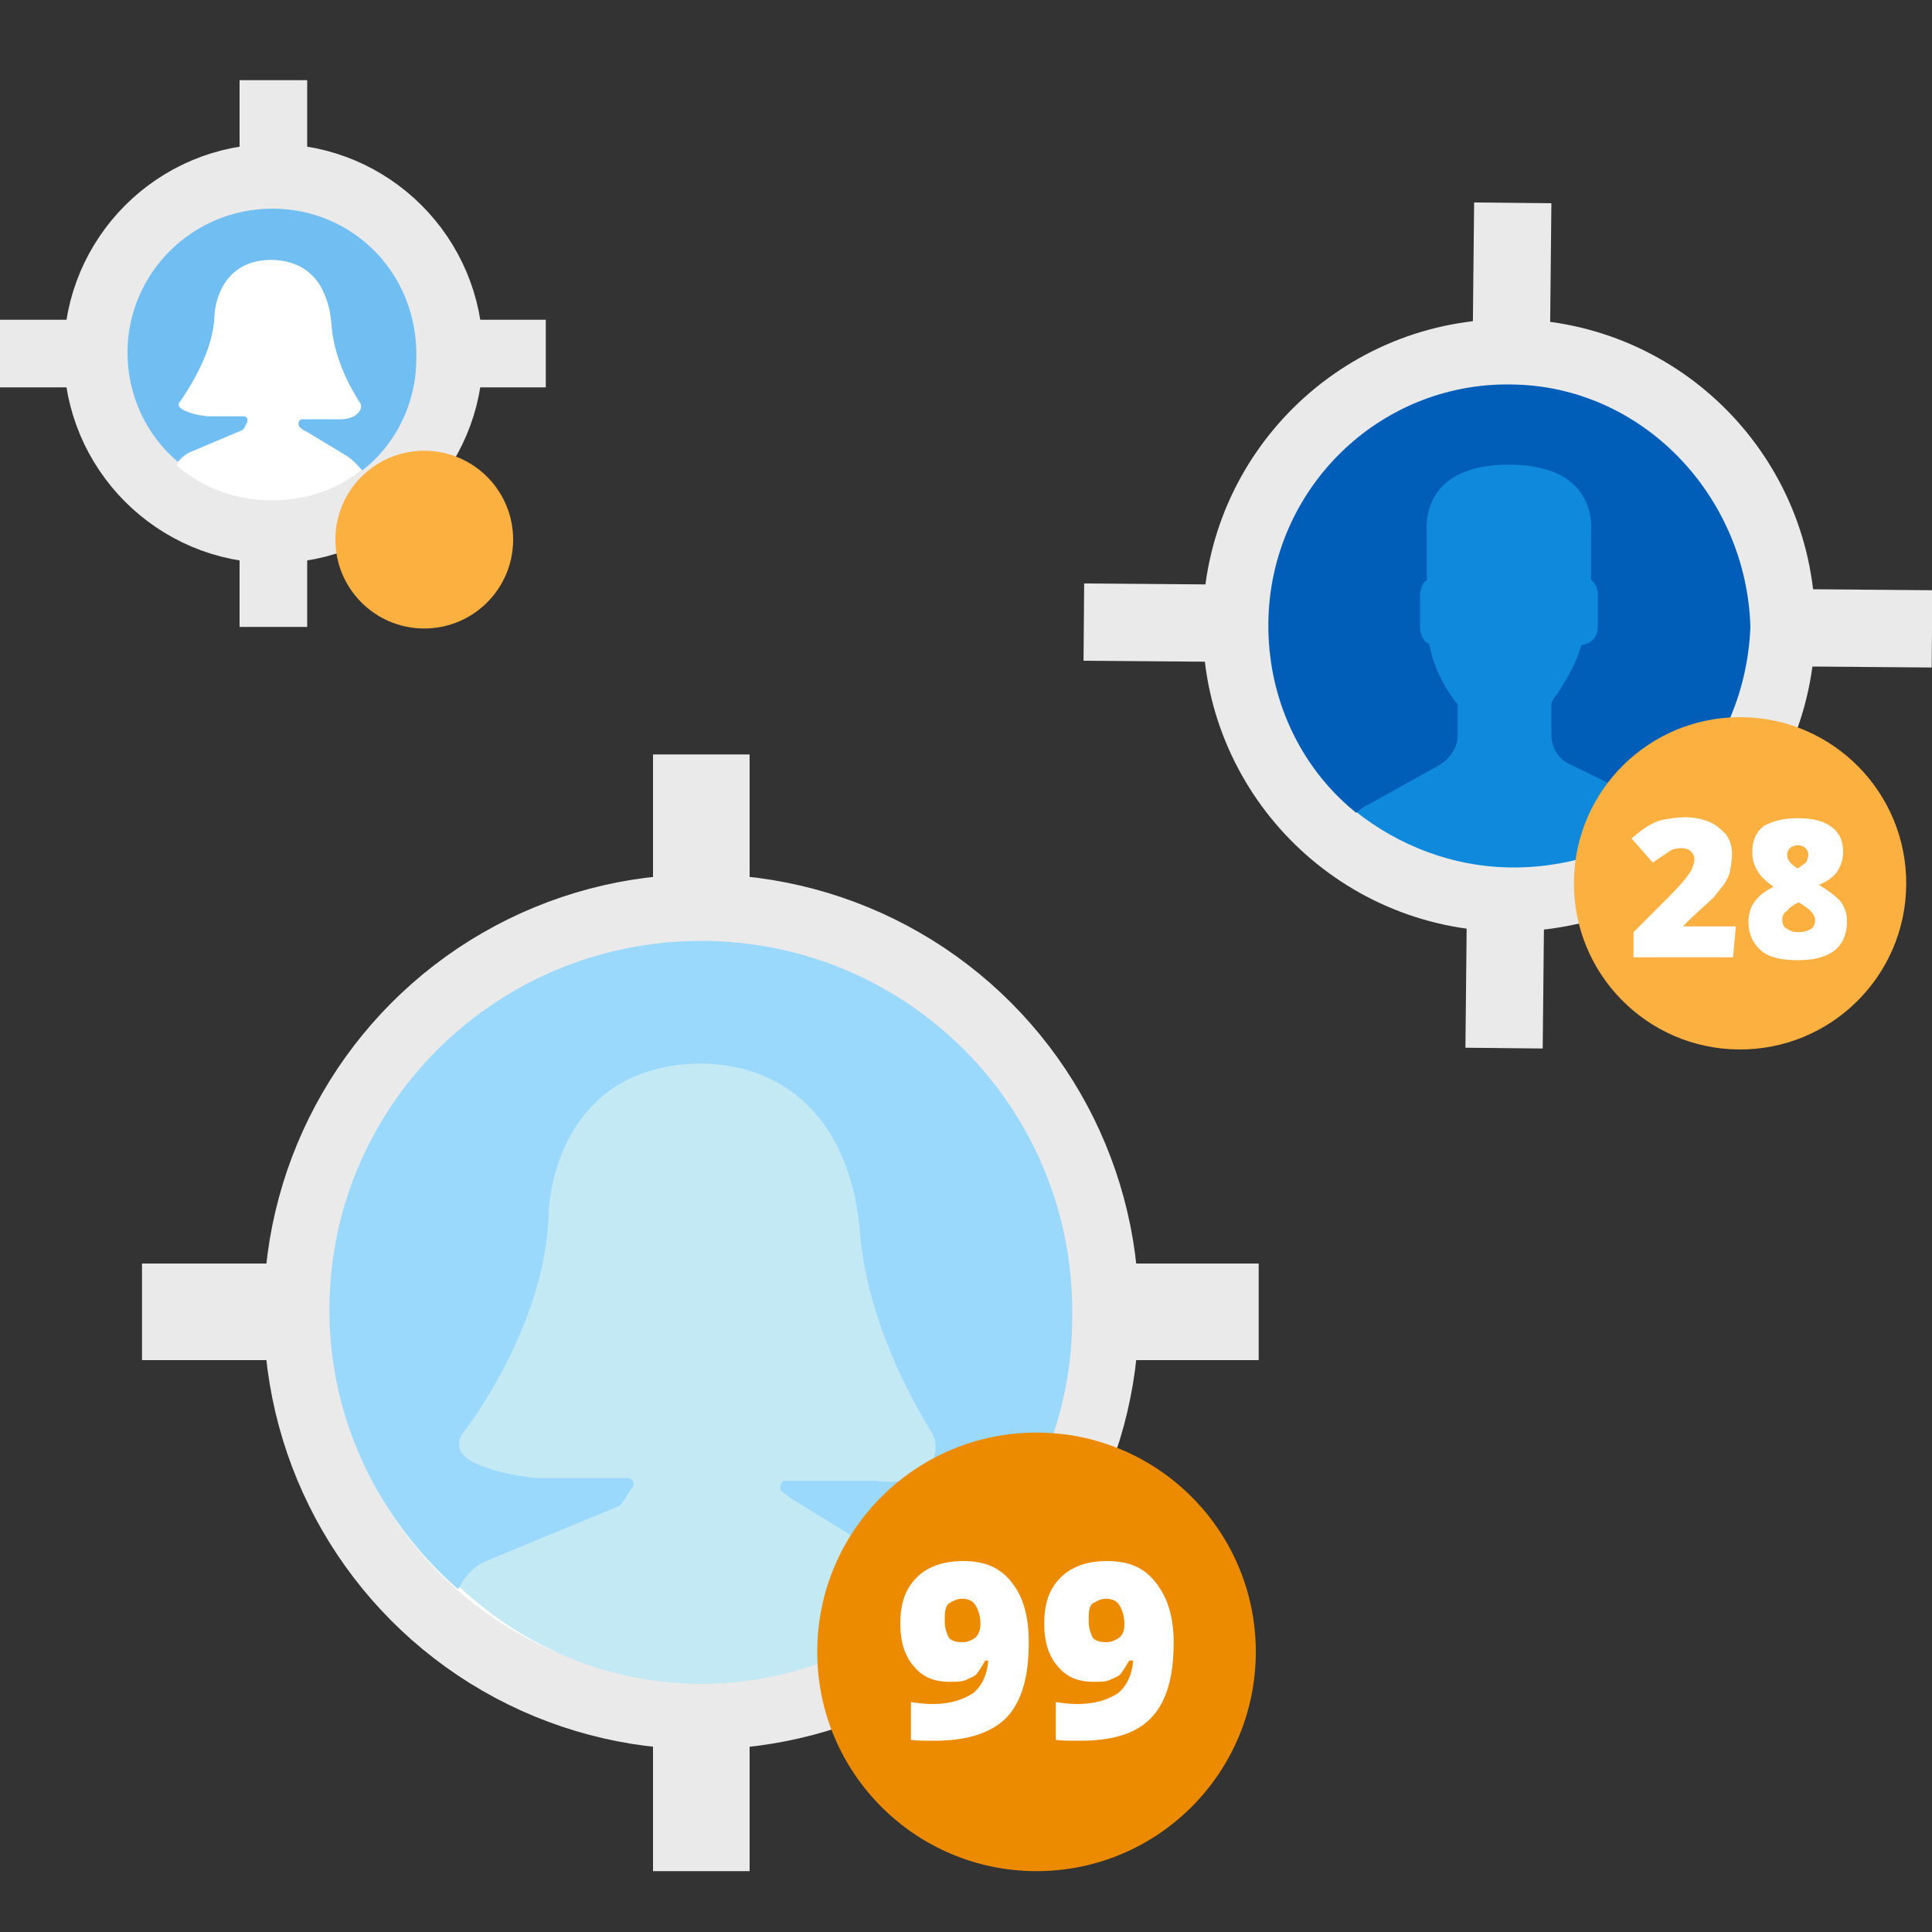
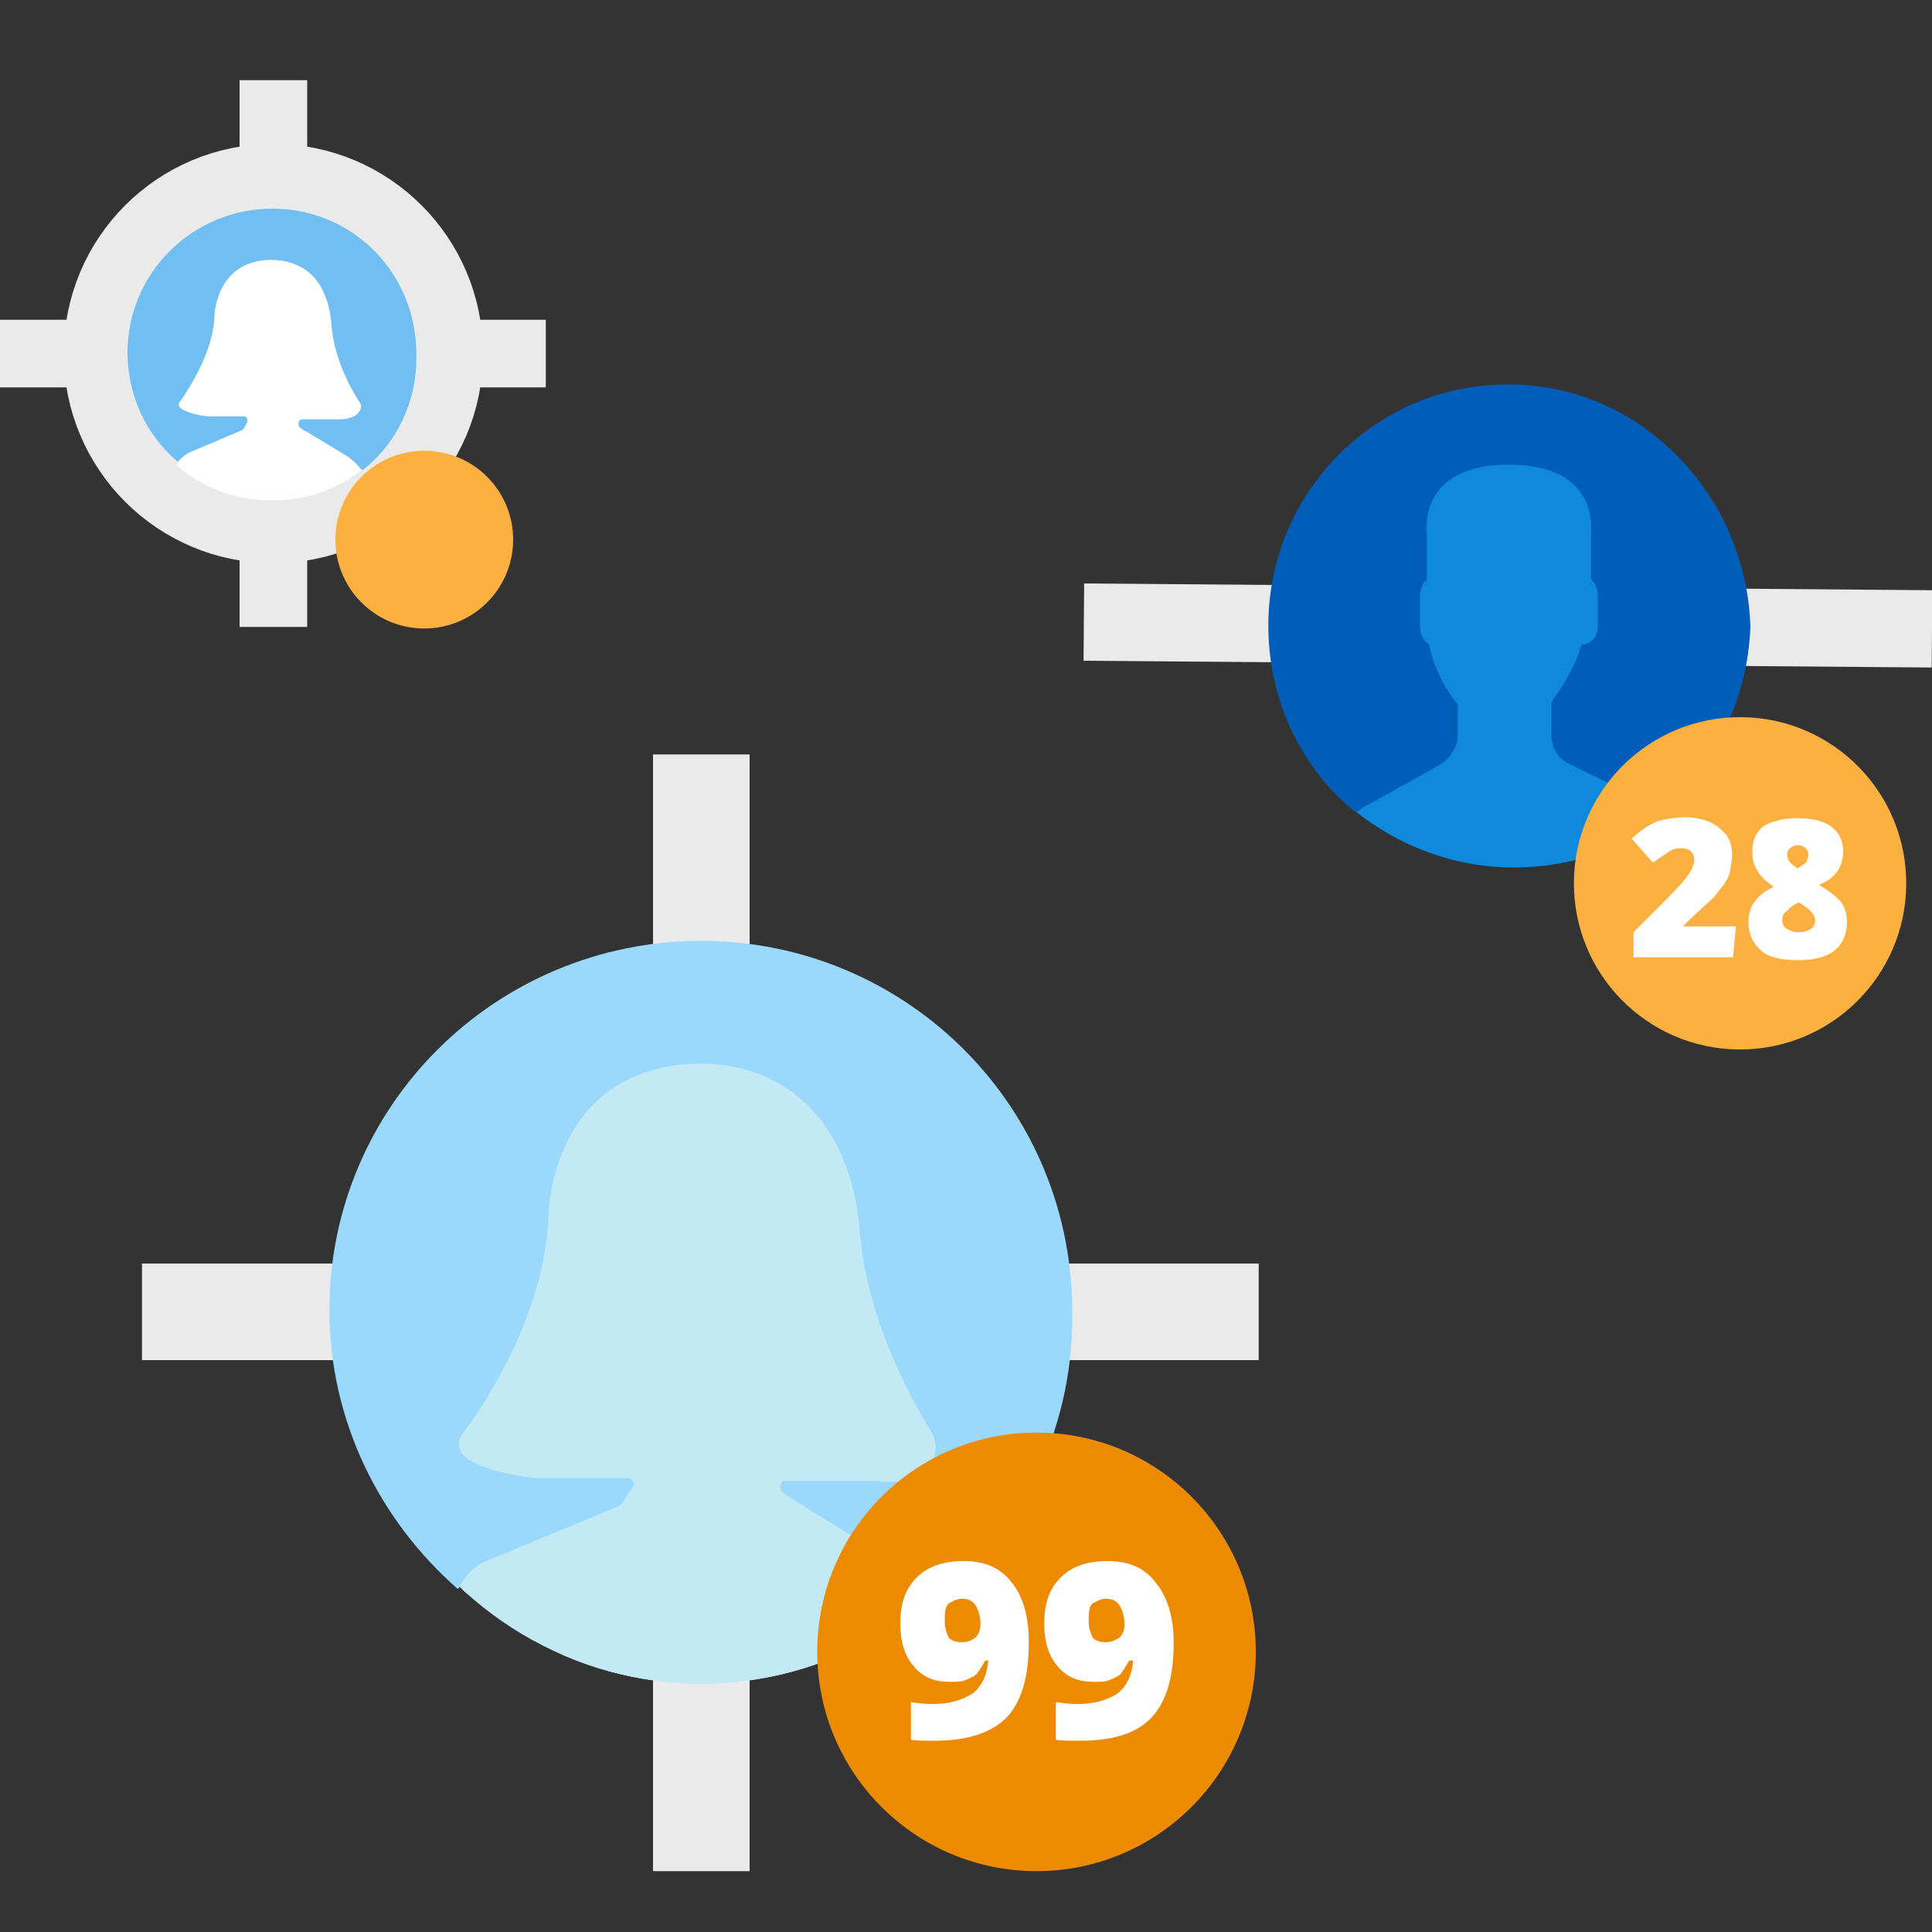
<svg xmlns="http://www.w3.org/2000/svg" xmlns:xlink="http://www.w3.org/1999/xlink" version="1.1" id="design" x="0px" y="0px" viewBox="0 0 200 200" style="enable-background:new 0 0 200 200;" xml:space="preserve">
  <rect x="0" y="0" width="200" height="200" fill="#333333" stroke="none" />
  <style type="text/css">
	.st0{fill:none;stroke:#EAEAEA;stroke-width:7;stroke-miterlimit:10;}
	.st1{fill:#FFFFFF;stroke:#EAEAEA;stroke-width:7;stroke-miterlimit:10;}
	.st2{fill:#FFFFFF;}
	.st3{fill:#70BEF2;}
	.st4{fill:#FBB040;}
	.st5{fill:none;stroke:#EAEAEA;stroke-width:10;stroke-miterlimit:10;}
	.st6{fill:#9AD9FC;}
	.st7{clip-path:url(#SVGID_2_);fill:#C3E9F4;stroke:#C3E9F4;stroke-miterlimit:10;}
	.st8{fill:#ED8B00;}
	.st9{fill:none;stroke:#EAEAEA;stroke-width:8;stroke-miterlimit:10;}
	.st10{fill:#0F89DB;stroke:#0F89DB;stroke-miterlimit:10;}
	.st11{fill:#005EB8;stroke:#005EB8;stroke-miterlimit:10;}
</style>
  <title>machine-learning-consulting-cta</title>
  <title>machine-learning-consulting-cta</title>
  <title>machine-learning-consulting-cta</title>
  <g>
    <g>
      <line class="st0" x1="28.3" y1="8.3" x2="28.3" y2="64.9" />
      <line class="st0" x1="0" y1="36.6" x2="56.5" y2="36.6" />
      <circle class="st1" cx="28.3" cy="36.6" r="18.2" />
    </g>
    <g>
      <path class="st2" d="M19.8,46.7l5.2-2.2c0.4-0.1,0.5-0.6,0.7-0.9c0.1-0.4-0.1-0.6-0.4-0.6h-3.6c0,0-1.3-0.1-2.4-0.6    c-0.6-0.3-0.8-0.6-0.4-1c1-1.5,3.4-5.2,3.5-8.8c0,0,0.1-5.7,5.8-5.8c3.4,0,5,2,5.6,3.6c0.4,0.9,0.6,1.9,0.7,2.9    c0.3,3.6,2.1,6.9,2.9,8.2c0.4,0.5,0.1,1-0.4,1.4c-0.8,0.5-1.8,0.4-1.8,0.4h-3.7c-0.4,0-0.5,0.5-0.3,0.8c0.3,0.2,0.4,0.4,0.6,0.4    l4.3,2.6c0.6,0.4,1,0.8,1.5,1.4c-2.5,2.1-5.8,3.3-9.5,3.3s-7.1-1.3-9.8-3.6C18.7,47.3,19.2,47,19.8,46.7z" />
      <g>
        <path class="st3" d="M28.2,21.6c-8.3,0-15,6.7-15,14.9c0,4.5,2,8.6,5.2,11.3c0.4-0.4,0.8-0.8,1.3-1l5.2-2.2     c0.4-0.1,0.5-0.6,0.7-0.9c0.1-0.4-0.1-0.6-0.4-0.6h-3.7c0,0-1.3-0.1-2.4-0.6c-0.6-0.3-0.8-0.6-0.4-1c1-1.5,3.4-5.2,3.5-8.8     c0,0,0.1-5.7,5.8-5.8c3.4,0,5,2,5.6,3.6c0.4,0.9,0.6,1.9,0.7,2.9c0.2,3.6,2,6.8,2.9,8.2c0.4,0.5,0.1,1-0.4,1.4     C36,43.5,35,43.4,35,43.4h-3.7c-0.4,0-0.5,0.5-0.3,0.8c0.3,0.2,0.4,0.4,0.6,0.4l4.3,2.6c0.6,0.4,1,0.8,1.5,1.4c0,0,0.1,0,0.1,0.1     c3.5-2.7,5.6-7,5.6-11.6C43.3,28.3,36.5,21.6,28.2,21.6z" />
      </g>
    </g>
    <ellipse transform="matrix(8.836785e-03 -1 1 8.836785e-03 -12.268 99.269)" class="st4" cx="43.9" cy="55.8" rx="9.2" ry="9.2" />
  </g>
  <g>
    <g>
      <g>
        <line class="st5" x1="72.6" y1="78.1" x2="72.6" y2="193.7" />
        <line class="st5" x1="14.7" y1="135.8" x2="130.3" y2="135.8" />
      </g>
-       <circle class="st1" cx="72.6" cy="135.8" r="41.8" />
      <g>
        <g>
          <g>
            <path class="st6" d="M72.6,97.4c-21.3,0-38.5,17.1-38.5,38.2c0,11.5,5.2,21.8,13.3,28.9c0.8-1,2.1-2.3,3.3-2.8l13.3-5.5       c0.7-0.3,1.2-1.6,1.8-2.3c0.3-0.7-0.2-1.6-1-1.6h-9.5c0,0-3.5-0.3-5.9-1.4c-1.6-0.7-2.1-1.6-1-2.8c2.8-3.8,8.5-13.1,8.7-22.8       c0,0,0.3-14.6,15-14.9c8.5,0,12.7,5.2,14.4,9.3c1,2.3,1.6,4.9,1.8,7.5c0.7,9.1,5.2,17.4,7.5,21.1c0.7,1.2,0.3,2.8-0.7,3.6       c-2.1,1.2-4.6,0.7-4.6,0.7H81c-0.8,0-1.2,1.2-0.7,1.9c0.7,0.5,1,0.8,1.4,1l11,6.8c1.6,0.7,2.8,2.3,3.8,3.6c0,0,0.2,0,0.2,0.2       c8.7-7,14.3-17.7,14.3-29.7C111.3,114.6,93.8,97.4,72.6,97.4z" />
          </g>
        </g>
        <g>
          <g>
            <g>
              <g>
                <defs>
                  <ellipse id="SVGID_1_" cx="72.6" cy="136" rx="37.1" ry="38.3" />
                </defs>
                <clipPath id="SVGID_2_">
                  <use xlink:href="#SVGID_1_" style="overflow:visible;" />
                </clipPath>
                <path class="st7" d="M50.9,161.9l13.3-5.5c0.7-0.3,1.2-1.6,1.8-2.3c0.3-0.7-0.2-1.6-1-1.6h-9.5c0,0-3.5-0.3-5.9-1.4         c-1.6-0.7-2.1-1.6-1-2.8c2.8-3.8,8.5-13.1,8.7-22.8c0,0,0.3-14.6,15-14.9c8.5,0,12.7,5.2,14.4,9.3c1,2.3,1.6,4.9,1.8,7.5         c0.7,9.1,5.2,17.4,7.5,21.1c0.7,1.2,0.3,2.8-0.7,3.6c-2.1,1.2-4.6,0.7-4.6,0.7h-9.5c-0.8,0-1.2,1.2-0.7,1.9         c0.7,0.5,1,0.8,1.4,1l11,6.8c1.6,0.8,2.8,2.3,3.8,3.6c-6.6,5.2-15,8.4-24.2,8.4c-9.6,0-18.3-3.4-24.9-9.1         C48.4,163.3,49.6,162.4,50.9,161.9z" />
              </g>
            </g>
          </g>
        </g>
      </g>
    </g>
    <circle class="st8" cx="107.3" cy="171" r="22.7" />
    <g>
      <path class="st2" d="M106.5,170c0,3.5-0.7,6.1-2.3,7.8c-1.6,1.6-4.1,2.4-7.4,2.4c-1.1,0-2,0-2.5-0.1v-3.9c0.7,0.1,1.4,0.2,2.2,0.2    c1.8,0,3.1-0.4,4.2-1.1c0.9-0.7,1.5-1.9,1.6-3.4H102c-0.3,0.5-0.6,1-0.9,1.4c-0.3,0.3-0.7,0.4-1.1,0.6c-0.4,0.2-1,0.2-1.7,0.2    c-1.6,0-2.8-0.5-3.7-1.6c-0.9-1-1.4-2.5-1.4-4.4c0-2.1,0.5-3.6,1.7-4.8c1.1-1.1,2.7-1.7,4.8-1.7c2.3,0,3.9,0.7,5.1,2.3    C105.9,165.3,106.5,167.3,106.5,170z M99.6,165.5c-0.5,0-0.9,0.2-1.4,0.5c-0.4,0.4-0.4,1-0.4,1.9c0,0.6,0.2,1.2,0.4,1.6    c0.2,0.3,0.7,0.5,1.4,0.5c0.6,0,1-0.2,1.4-0.5c0.3-0.3,0.5-0.8,0.5-1.4c0-0.7-0.2-1.4-0.5-1.9S100.2,165.5,99.6,165.5z" />
      <path class="st2" d="M121.5,170c0,3.5-0.7,6.1-2.3,7.8c-1.6,1.7-4.1,2.4-7.4,2.4c-1.1,0-2,0-2.5-0.1v-3.9c0.7,0.1,1.4,0.2,2.2,0.2    c1.8,0,3.1-0.4,4.2-1.1c0.9-0.7,1.5-1.9,1.6-3.4h-0.4c-0.3,0.5-0.6,1-0.9,1.4c-0.3,0.3-0.7,0.4-1.1,0.6c-0.4,0.2-1,0.2-1.7,0.2    c-1.6,0-2.8-0.5-3.7-1.6c-0.9-1-1.4-2.5-1.4-4.4c0-2.1,0.5-3.6,1.7-4.8c1.1-1.1,2.7-1.7,4.8-1.7c2.3,0,3.9,0.7,5.1,2.3    C120.8,165.3,121.5,167.3,121.5,170z M114.5,165.5c-0.5,0-0.9,0.2-1.4,0.5c-0.4,0.3-0.4,1-0.4,1.9c0,0.6,0.2,1.2,0.4,1.6    c0.2,0.3,0.7,0.5,1.4,0.5c0.5,0,1-0.2,1.4-0.5c0.4-0.4,0.5-0.8,0.5-1.4c0-0.7-0.2-1.4-0.5-1.9S115.1,165.5,114.5,165.5z" />
    </g>
  </g>
  <g>
    <g>
-       <line class="st9" x1="156.6" y1="21" x2="155.7" y2="108.5" />
      <line class="st9" x1="112.2" y1="64.4" x2="200" y2="65.1" />
-       <ellipse transform="matrix(8.836785e-03 -1 1 8.836785e-03 90.025 220.362)" class="st1" cx="156.2" cy="64.8" rx="28.2" ry="28.2" />
    </g>
    <g>
      <path class="st10" d="M149.2,78.8l-7.5,4c-0.4,0.2-0.8,0.5-1.2,0.7c4.5,3.6,10.1,5.8,16.2,5.8c6.1,0,11.9-2.1,16.2-5.7    c-0.4-0.3-0.8-0.5-1.4-0.8l-8.2-3.8c-1-0.5-1.7-1.6-1.7-2.7V73c0.2-0.3,0.5-0.5,0.7-0.9c1.1-1.6,2-3.2,2.5-4.8    c1-0.3,1.9-1.2,1.9-2.3v-3.3c0-0.6-0.3-1.5-0.8-1.8V55c0,0,1-7.4-9.5-7.4s-9.5,7.4-9.5,7.4v4.8c-0.5,0.5-0.8,1.1-0.8,1.8v3.3    c0,0.8,0.5,1.7,1.1,2.1c1,3.6,3.3,6.1,3.3,6.1V76C150.9,77.2,150.3,78.1,149.2,78.8z" />
      <g>
        <path class="st11" d="M156.4,40.3C143,40.1,132,50.9,131.8,64.4c-0.1,7.7,3.2,14.6,8.6,19.1c0.4-0.3,0.6-0.5,1.1-0.7l7.2-4     c0.9-0.5,1.7-1.6,1.7-2.6v-3.1c0,0-2.2-2.6-2.9-6.1c-0.6-0.4-1-1.2-1-2.1v-3.3c0-0.6,0.3-1.5,0.7-1.8V55c0,0-0.9-7.4,9-7.4     s9,7.4,9,7.4v4.8c0.5,0.5,0.7,1.1,0.7,1.8v3.3c0,1.1-0.6,2-1.8,2.3c-0.5,1.7-1.5,3.4-2.4,4.8c-0.3,0.4-0.5,0.6-0.6,0.9V76     c0,1.1,0.5,2.2,1.7,2.7l7.8,3.8c0.5,0.2,0.8,0.5,1.3,0.8c5.2-4.4,8.5-11,8.8-18.4C180.3,51.6,169.7,40.4,156.4,40.3z" />
      </g>
    </g>
    <ellipse transform="matrix(8.836785e-03 -1 1 8.836785e-03 87.04 270.732)" class="st4" cx="180.1" cy="91.5" rx="17.2" ry="17.2" />
    <g>
      <path class="st2" d="M179.4,99.1h-10.3v-2.6l3.5-3.5c1-1,1.7-1.8,2-2.2c0.3-0.4,0.5-0.7,0.6-1s0.2-0.5,0.2-0.8    c0-0.4-0.1-0.6-0.4-0.9c-0.2-0.2-0.6-0.3-1-0.3s-0.9,0.1-1.3,0.4s-0.9,0.6-1.6,1.1l-2.2-2.5c0.7-0.6,1.3-1.1,1.9-1.4    c0.5-0.3,1-0.5,1.7-0.6c0.6-0.1,1.2-0.2,2-0.2c0.9,0,1.8,0.2,2.5,0.5s1.2,0.8,1.7,1.3c0.4,0.6,0.6,1.2,0.6,2.1    c0,0.5-0.1,1-0.2,1.6s-0.3,0.9-0.6,1.4c-0.3,0.4-0.7,0.9-1.1,1.4c-0.5,0.5-1.6,1.4-3.1,2.9v0.1h5.4L179.4,99.1L179.4,99.1z" />
      <path class="st2" d="M186.1,84.7c1.6,0,2.7,0.3,3.5,0.9s1.2,1.4,1.2,2.6c0,0.7-0.2,1.4-0.6,2c-0.4,0.6-1,1-1.9,1.4    c1,0.6,1.8,1.2,2.3,1.8c0.4,0.6,0.6,1.2,0.6,2c0,1.2-0.4,2.3-1.3,3c-0.9,0.7-2.2,1-3.8,1c-1.7,0-3-0.3-3.8-1s-1.3-1.7-1.3-2.9    c0-0.8,0.2-1.6,0.6-2.1c0.4-0.6,1-1.1,2-1.6c-0.7-0.5-1.3-1-1.7-1.7s-0.5-1.2-0.5-2c0-1.1,0.4-2,1.2-2.6    C183.5,85,184.6,84.7,186.1,84.7z M184.5,95.2c0,0.4,0.1,0.7,0.4,0.9c0.3,0.2,0.7,0.4,1.2,0.4c1.1,0,1.8-0.4,1.8-1.2    c0-0.3-0.1-0.6-0.4-0.9c-0.2-0.3-0.7-0.6-1.3-1c-0.6,0.3-1,0.6-1.2,0.9C184.6,94.5,184.5,94.9,184.5,95.2z M186.1,87.5    c-0.3,0-0.6,0.1-0.8,0.3s-0.3,0.4-0.3,0.7c0,0.5,0.4,1,1.1,1.4c0.4-0.3,0.8-0.5,0.9-0.7c0.1-0.2,0.2-0.5,0.2-0.7    c0-0.3-0.1-0.5-0.3-0.7C186.7,87.6,186.4,87.5,186.1,87.5z" />
    </g>
  </g>
</svg>